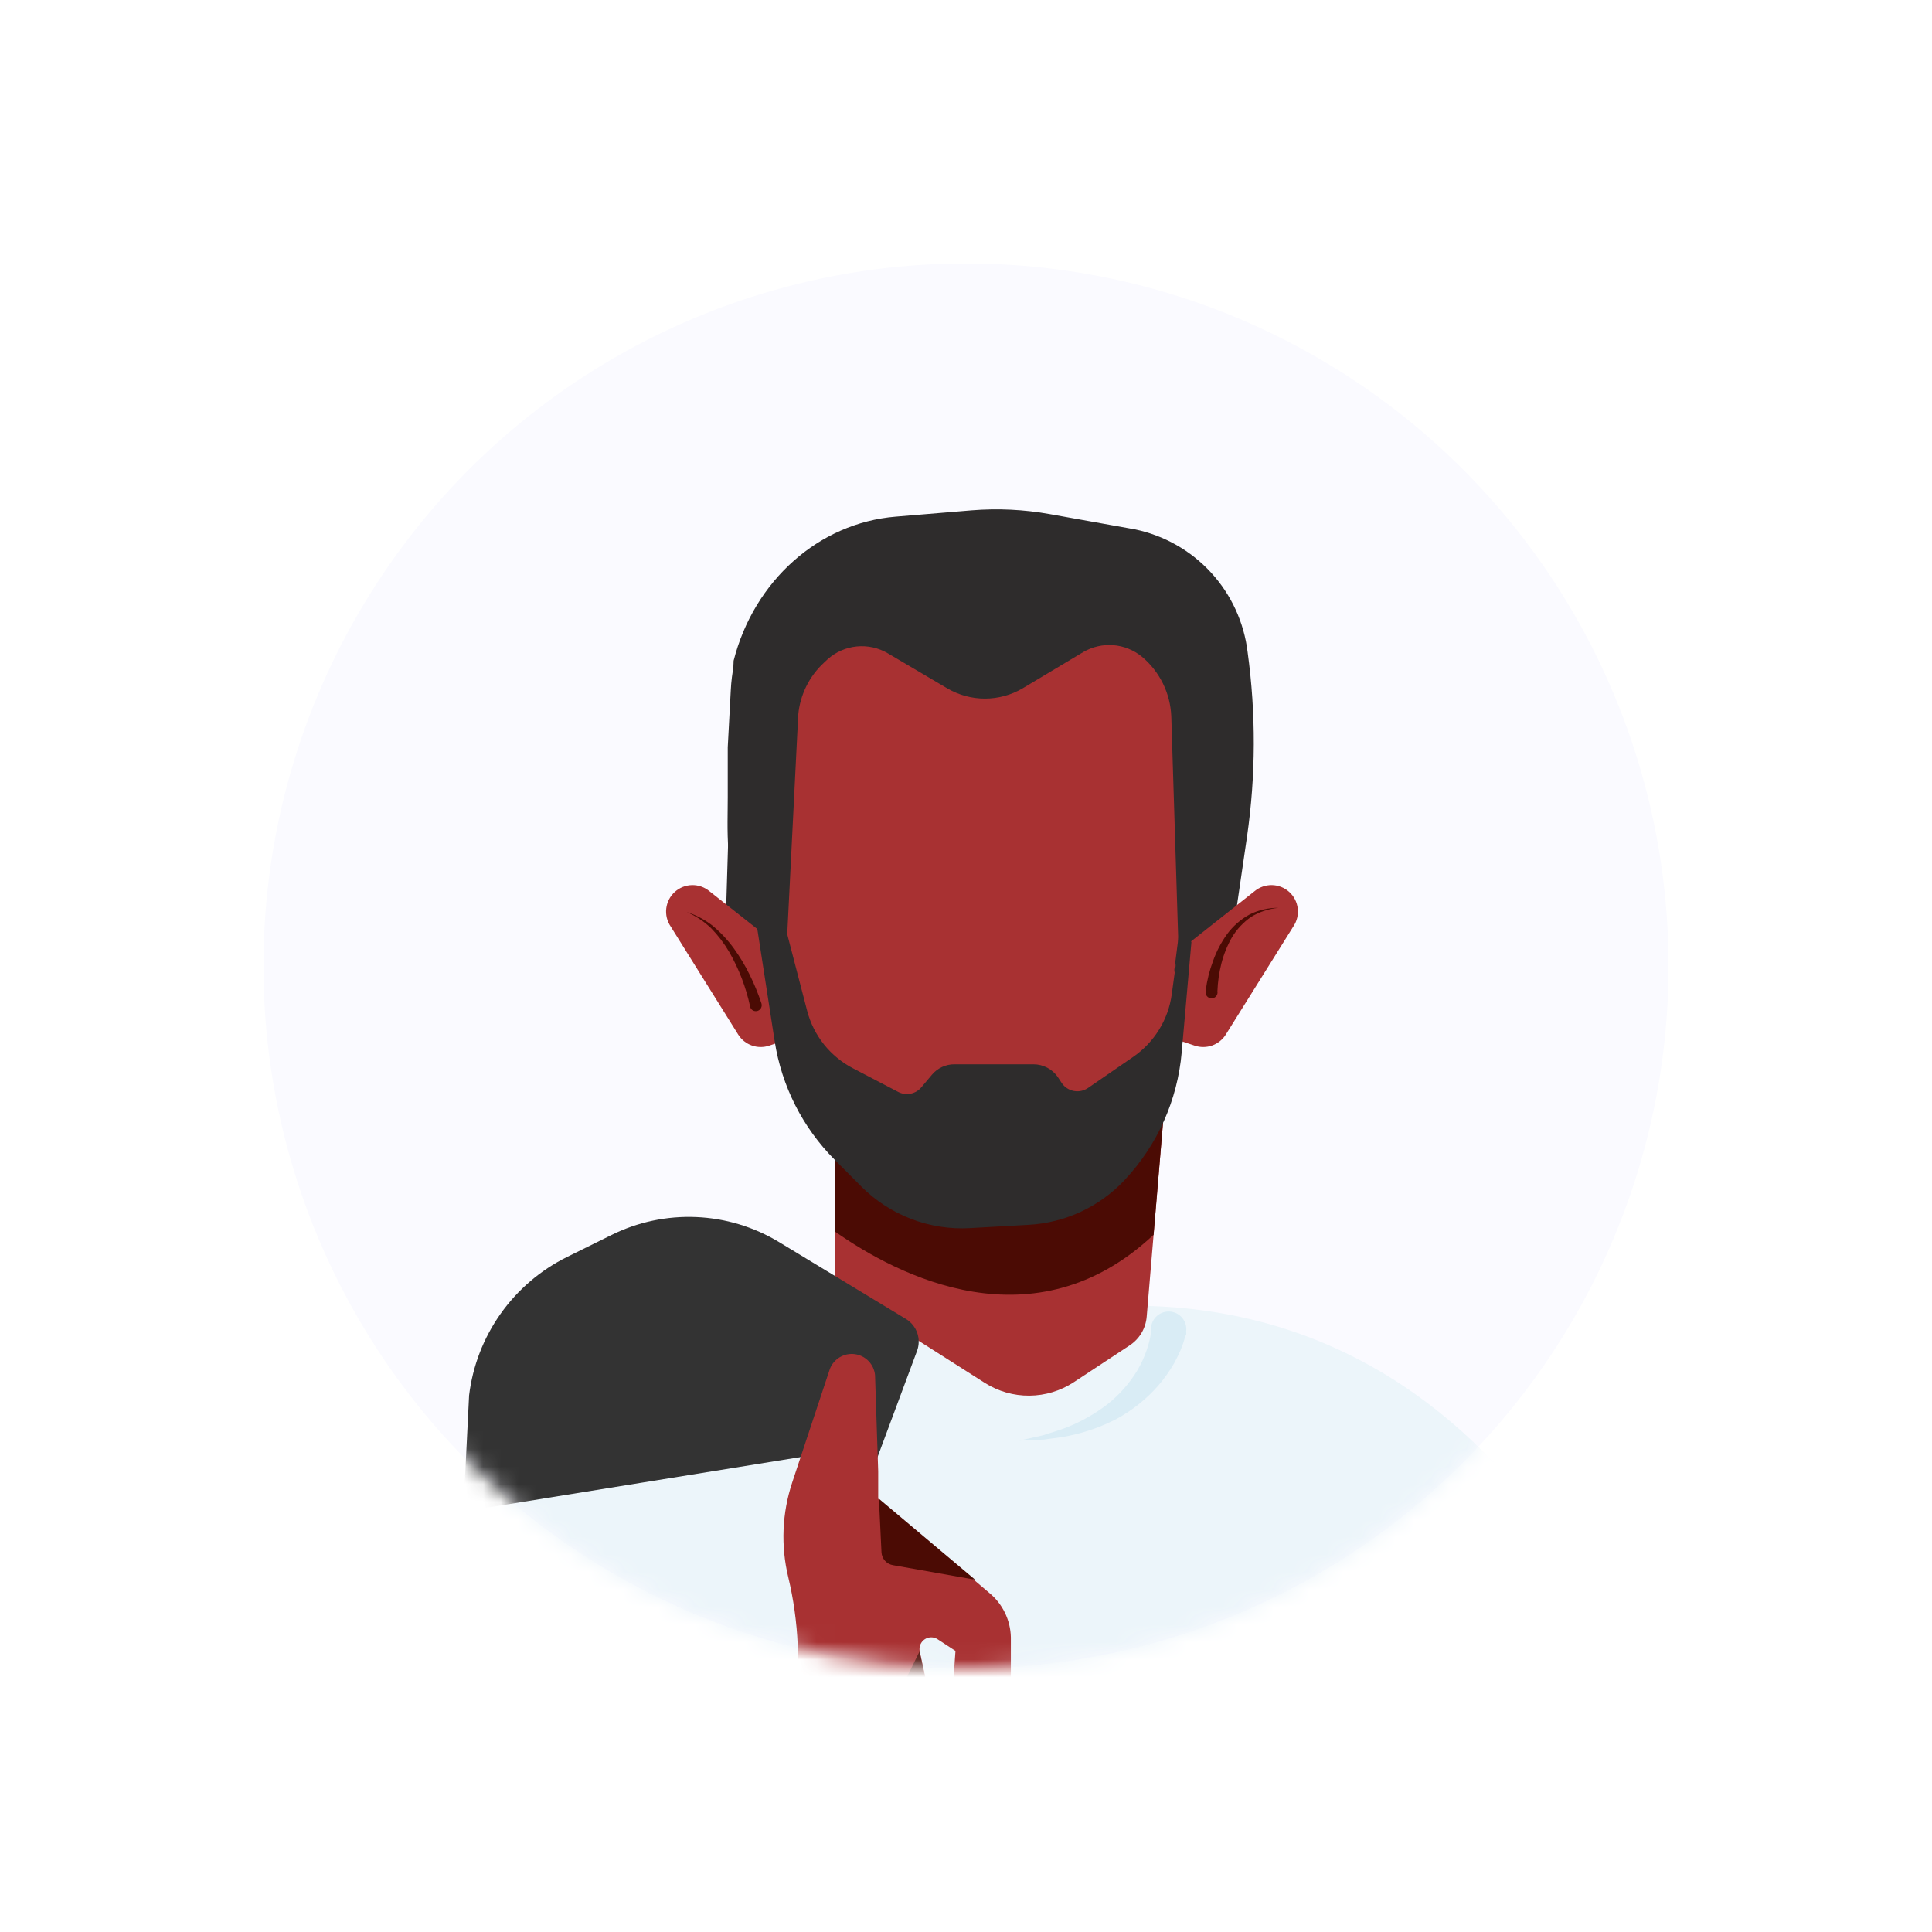
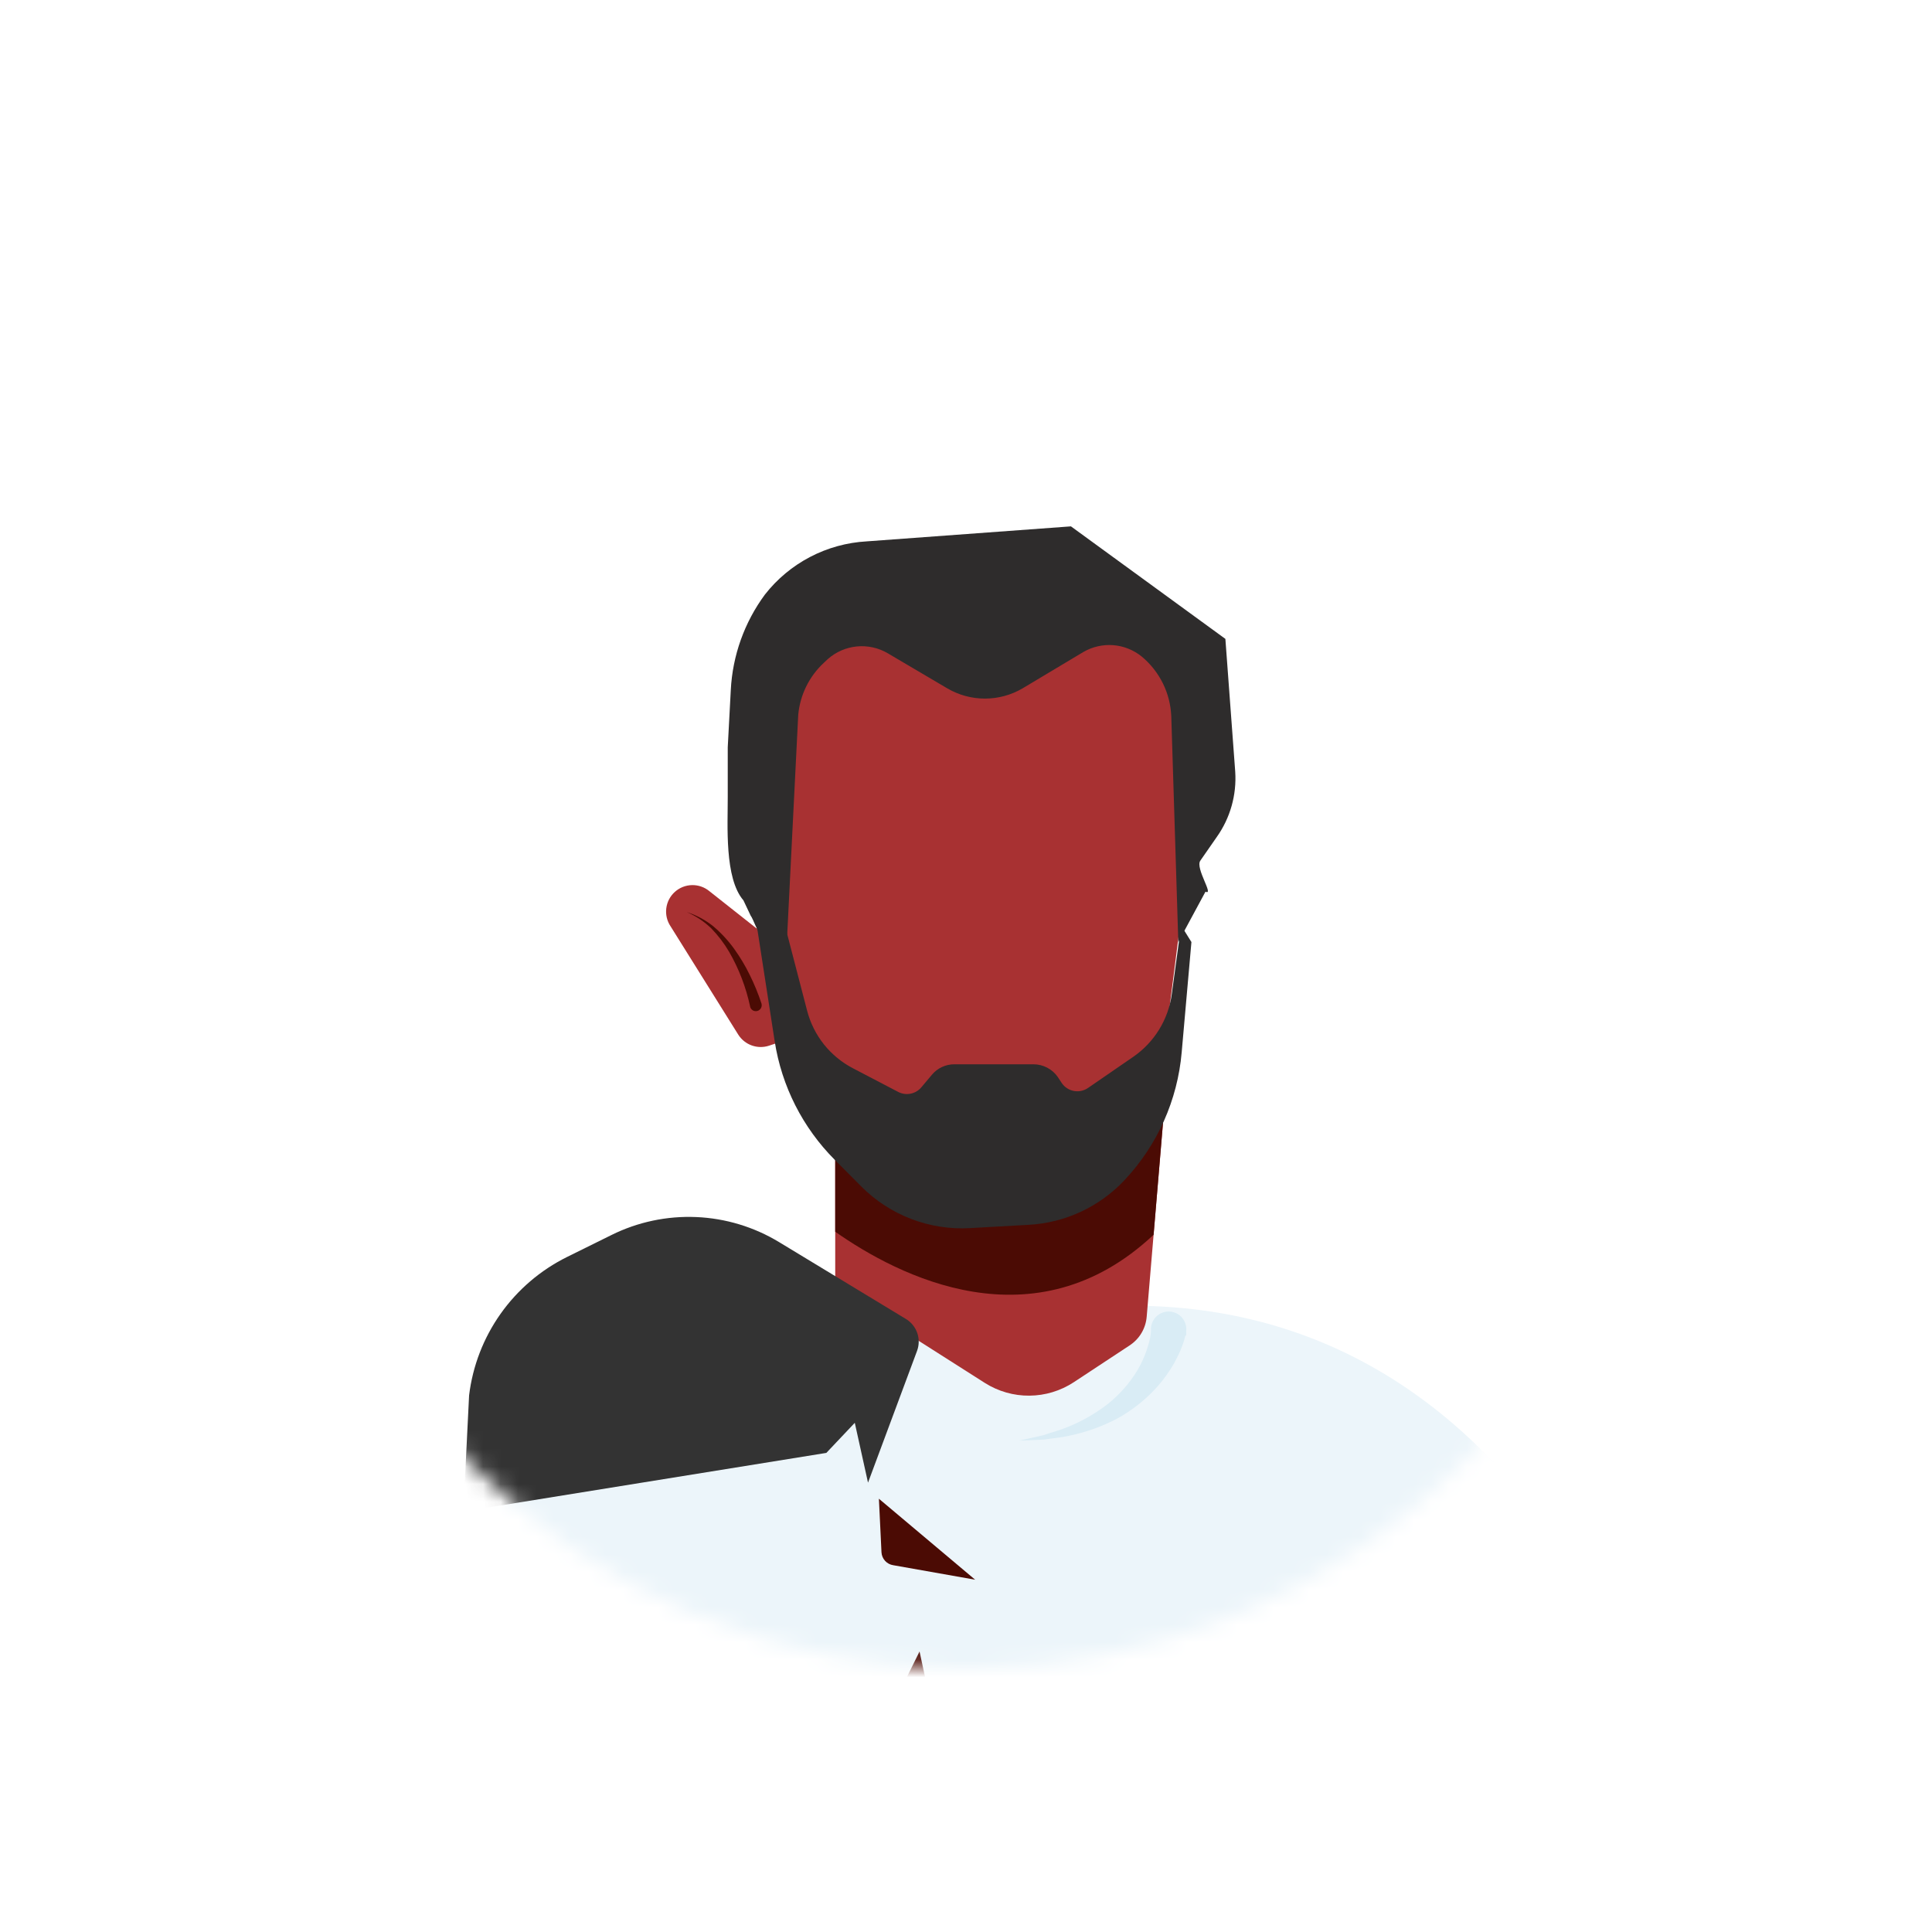
<svg xmlns="http://www.w3.org/2000/svg" width="110" height="110" viewBox="0 0 110 110" fill="none">
  <g filter="url(#filter0_d_225_493)">
-     <circle cx="55" cy="55" r="40" fill="#FAFAFF" />
    <mask id="mask0_225_493" style="mask-type:alpha" maskUnits="userSpaceOnUse" x="15" y="15" width="80" height="80">
      <circle cx="55" cy="55" r="40" fill="#C4C4C4" />
    </mask>
    <g mask="url(#mask0_225_493)">
      <path d="M99.648 152.729L98.188 161.076C98.153 161.255 98.074 161.422 97.958 161.562C97.841 161.703 97.691 161.811 97.522 161.878C97.352 161.944 97.168 161.967 96.987 161.943C96.806 161.919 96.635 161.85 96.488 161.743L84.888 153.269L84.141 156.996L70.801 163.803C66.798 165.855 62.366 166.931 57.868 166.943C57.521 166.943 57.201 166.943 56.834 166.943C53.514 166.823 50.239 166.121 47.161 164.869L33.201 159.096V139.343H27.308C26.586 139.332 25.881 139.12 25.273 138.73C24.665 138.34 24.178 137.788 23.868 137.136L22.861 135.043C21.941 133.121 21.502 131.005 21.581 128.876L22.494 104.683C22.836 95.696 25.32 86.921 29.741 79.089L29.788 79.009L46.455 75.509L62.088 74.423C88.254 72.616 98.088 101.316 99.514 122.743L100.501 137.409C100.834 142.532 100.547 147.675 99.648 152.729V152.729Z" fill="#ECF5FA" />
      <path d="M66.241 63.636L65.681 70.302L65.288 74.969C65.261 75.298 65.159 75.615 64.99 75.899C64.822 76.182 64.59 76.422 64.314 76.603L61.128 78.703C60.379 79.192 59.505 79.456 58.61 79.463C57.715 79.471 56.837 79.22 56.081 78.743L47.554 73.316V63.229L66.241 63.636Z" fill="#A83132" />
-       <path d="M41.281 53.803L41.768 37.623C42.928 33.063 46.621 29.776 50.995 29.416L55.328 29.056C56.806 28.937 58.294 29.008 59.755 29.269L64.601 30.136C66.273 30.48 67.794 31.341 68.948 32.597C70.103 33.853 70.833 35.441 71.035 37.136C71.513 40.618 71.502 44.15 71.001 47.629L69.775 56.009L41.281 53.803Z" fill="#2E2C2C" />
      <path d="M41.768 40.856L43.334 55.069L48.981 64.876L61.201 66.416L66.241 60.083L68.668 41.036L62.341 33.236H45.708L41.768 40.856Z" fill="#A83132" />
      <path d="M44.268 53.803L40.394 50.743C40.116 50.511 39.763 50.387 39.4 50.394C39.037 50.402 38.69 50.539 38.42 50.783C38.151 51.026 37.979 51.358 37.935 51.718C37.891 52.078 37.978 52.442 38.181 52.743L42.034 58.909C42.215 59.194 42.486 59.411 42.803 59.524C43.121 59.638 43.468 59.642 43.788 59.536L44.548 59.283C44.911 59.163 45.215 58.91 45.398 58.574C45.581 58.239 45.63 57.846 45.534 57.476L44.794 54.623C44.715 54.298 44.53 54.009 44.268 53.803V53.803Z" fill="#A83132" />
-       <path d="M67.555 53.803L71.428 50.743C71.707 50.511 72.06 50.387 72.422 50.394C72.785 50.402 73.133 50.539 73.402 50.783C73.671 51.026 73.843 51.358 73.887 51.718C73.931 52.078 73.844 52.442 73.641 52.743L69.788 58.909C69.606 59.195 69.334 59.411 69.016 59.525C68.697 59.638 68.349 59.642 68.028 59.536L67.275 59.283C66.912 59.163 66.608 58.91 66.425 58.574C66.241 58.239 66.192 57.846 66.288 57.476L67.028 54.623C67.107 54.298 67.292 54.009 67.555 53.803V53.803Z" fill="#A83132" />
      <path d="M66.241 63.636L65.681 70.302C58.894 76.676 51.121 72.636 47.554 70.129V63.229L66.241 63.636Z" fill="#4B0B04" />
      <path d="M44.221 50.883L45.955 57.549C46.137 58.249 46.464 58.903 46.915 59.468C47.367 60.033 47.932 60.497 48.575 60.829L51.128 62.163C51.346 62.28 51.598 62.318 51.841 62.27C52.084 62.223 52.303 62.093 52.461 61.903L53.061 61.189C53.218 61.002 53.414 60.852 53.635 60.75C53.856 60.647 54.097 60.595 54.341 60.596H58.841C59.114 60.596 59.383 60.662 59.624 60.789C59.865 60.915 60.073 61.098 60.228 61.323L60.455 61.669C60.535 61.785 60.637 61.884 60.755 61.961C60.874 62.037 61.006 62.09 61.145 62.115C61.283 62.141 61.426 62.138 61.563 62.109C61.701 62.079 61.832 62.023 61.948 61.943L64.535 60.163C65.124 59.754 65.623 59.227 65.998 58.615C66.374 58.004 66.618 57.32 66.715 56.609L67.248 52.696L67.835 53.636L67.281 59.909C67.046 62.633 65.9 65.198 64.028 67.189C62.604 68.71 60.648 69.623 58.568 69.736L55.235 69.923C54.094 69.989 52.952 69.812 51.884 69.404C50.816 68.996 49.847 68.366 49.041 67.556L47.528 66.036C45.703 64.206 44.505 61.843 44.108 59.289L43.088 52.696L44.221 50.883Z" fill="#2E2C2C" />
      <path d="M48.668 81.009L49.421 84.416L52.215 76.909C52.335 76.582 52.339 76.223 52.225 75.894C52.11 75.564 51.885 75.284 51.588 75.102L44.361 70.722C42.933 69.856 41.309 69.365 39.64 69.294C37.971 69.223 36.311 69.574 34.815 70.316L32.281 71.569C30.772 72.317 29.472 73.43 28.499 74.805C27.526 76.181 26.911 77.776 26.708 79.449L26.381 86.056L47.048 82.722L48.668 81.009Z" fill="#333333" />
-       <path d="M57.554 93.222V97.389C57.542 97.852 57.436 98.308 57.244 98.73C57.051 99.151 56.776 99.53 56.434 99.843C56.341 99.932 56.217 99.983 56.088 99.983C56.017 99.981 55.948 99.966 55.884 99.937C55.82 99.909 55.762 99.867 55.714 99.816L54.848 98.909C54.615 98.667 54.436 98.378 54.322 98.063C54.207 97.747 54.159 97.411 54.181 97.076L54.401 93.996L53.381 93.329C53.273 93.259 53.146 93.222 53.017 93.222C52.889 93.223 52.762 93.26 52.654 93.331C52.546 93.402 52.461 93.502 52.409 93.62C52.357 93.738 52.34 93.869 52.361 93.996L53.694 100.169L54.028 103.923C53.694 105.876 52.581 109.149 50.694 110.503L48.634 112.003L45.581 109.503L45.121 109.123L41.734 106.336L42.688 104.696C45.306 100.198 46.091 94.864 44.881 89.802C44.448 88.015 44.527 86.141 45.108 84.396L47.254 77.929C47.365 77.651 47.566 77.418 47.825 77.268C48.084 77.118 48.386 77.059 48.682 77.101C48.979 77.144 49.252 77.284 49.459 77.501C49.665 77.718 49.793 77.998 49.821 78.296L50.001 83.769V84.569V85.329L50.074 85.396L55.468 89.963L56.321 90.689C56.697 90.997 57.003 91.383 57.215 91.821C57.428 92.258 57.544 92.736 57.554 93.222V93.222Z" fill="#A83132" />
      <path d="M42.328 51.263L42.741 52.136C42.875 52.289 43.155 53.189 43.375 53.216H44.821L45.448 40.696C45.554 39.56 46.076 38.503 46.915 37.729L47.128 37.529C47.59 37.119 48.169 36.866 48.784 36.806C49.398 36.746 50.016 36.883 50.548 37.196L53.941 39.196C54.59 39.575 55.327 39.775 56.078 39.775C56.829 39.775 57.566 39.575 58.215 39.196L61.681 37.123C62.198 36.822 62.794 36.687 63.39 36.734C63.985 36.782 64.552 37.011 65.015 37.389C65.515 37.807 65.922 38.324 66.211 38.909C66.499 39.493 66.661 40.132 66.688 40.783L67.088 53.636L68.635 50.769C69.148 51.009 68.041 49.436 68.341 49.003L69.268 47.669C70.043 46.583 70.417 45.261 70.328 43.929L69.768 36.376L60.975 29.969L49.348 30.823C48.221 30.886 47.12 31.189 46.12 31.712C45.12 32.235 44.243 32.966 43.548 33.856C42.382 35.437 41.707 37.327 41.608 39.289L41.435 42.543V45.376C41.441 46.963 41.235 49.996 42.328 51.263Z" fill="#2E2C2C" />
-       <path d="M68.648 56.396C68.722 55.819 68.862 55.253 69.068 54.709C69.261 54.165 69.53 53.651 69.868 53.182C70.209 52.719 70.649 52.337 71.155 52.062C71.662 51.811 72.222 51.683 72.788 51.689C72.238 51.741 71.707 51.917 71.235 52.203C70.792 52.51 70.419 52.907 70.141 53.369C69.876 53.836 69.674 54.336 69.541 54.856C69.411 55.373 69.335 55.903 69.315 56.436C69.325 56.485 69.323 56.536 69.311 56.585C69.299 56.634 69.276 56.679 69.244 56.718C69.212 56.757 69.172 56.789 69.127 56.81C69.081 56.832 69.032 56.843 68.981 56.843C68.931 56.843 68.881 56.832 68.836 56.81C68.79 56.789 68.75 56.757 68.718 56.718C68.686 56.679 68.663 56.634 68.651 56.585C68.639 56.536 68.638 56.485 68.648 56.436C68.647 56.422 68.647 56.409 68.648 56.396V56.396Z" fill="#4B0B04" />
      <path d="M42.708 57.303C42.591 56.76 42.433 56.227 42.235 55.709C42.035 55.186 41.795 54.68 41.515 54.196C41.232 53.712 40.891 53.265 40.501 52.862C40.095 52.469 39.621 52.153 39.101 51.929C39.652 52.104 40.165 52.38 40.615 52.742C41.058 53.117 41.455 53.545 41.795 54.016C42.135 54.487 42.434 54.986 42.688 55.509C42.949 56.035 43.172 56.578 43.355 57.136C43.38 57.221 43.371 57.312 43.33 57.391C43.289 57.469 43.219 57.528 43.135 57.556C43.051 57.583 42.959 57.576 42.88 57.536C42.802 57.496 42.742 57.426 42.715 57.343C42.715 57.329 42.713 57.315 42.708 57.303Z" fill="#4B0B04" />
      <path d="M55.521 89.942L50.854 89.116C50.676 89.089 50.512 89.001 50.391 88.867C50.27 88.734 50.198 88.563 50.188 88.382L50.041 85.329L50.094 85.376L55.521 89.942Z" fill="#4B0B04" />
      <path d="M54.035 103.929C53.701 105.883 52.588 109.156 50.701 110.509L48.641 112.009L45.588 109.509L48.455 106.669C49.031 106.099 49.481 105.414 49.774 104.658C50.067 103.902 50.197 103.092 50.155 102.283L50.048 100.223C50.006 99.301 50.198 98.383 50.608 97.556L52.355 94.029L53.688 100.203L54.035 103.929Z" fill="#4B0B04" />
      <path d="M67.488 76.056C67.418 76.341 67.324 76.62 67.208 76.889C67.101 77.143 66.975 77.376 66.855 77.609C66.595 78.061 66.294 78.487 65.954 78.883C65.285 79.647 64.486 80.288 63.594 80.776C62.731 81.227 61.809 81.554 60.855 81.749C60.388 81.856 59.908 81.889 59.448 81.963L58.035 82.023L59.401 81.716C59.841 81.563 60.288 81.449 60.734 81.269C61.573 80.937 62.361 80.488 63.075 79.936C63.749 79.397 64.323 78.743 64.768 78.003C64.979 77.643 65.153 77.264 65.288 76.869C65.348 76.676 65.415 76.483 65.454 76.289C65.499 76.119 65.525 75.945 65.534 75.769C65.522 75.628 65.539 75.486 65.585 75.352C65.631 75.218 65.705 75.095 65.802 74.992C65.899 74.888 66.017 74.806 66.147 74.751C66.278 74.696 66.419 74.67 66.561 74.673C66.702 74.676 66.842 74.71 66.97 74.77C67.098 74.831 67.211 74.919 67.303 75.026C67.395 75.134 67.463 75.26 67.503 75.397C67.543 75.533 67.554 75.675 67.534 75.816C67.544 75.887 67.544 75.959 67.534 76.029L67.488 76.056Z" fill="#D9ECF5" />
    </g>
  </g>
  <defs>
    <filter id="filter0_d_225_493" x="0" y="0" width="110" height="110" filterUnits="userSpaceOnUse" color-interpolation-filters="sRGB">
      <feFlood flood-opacity="0" result="BackgroundImageFix" />
      <feColorMatrix in="SourceAlpha" type="matrix" values="0 0 0 0 0 0 0 0 0 0 0 0 0 0 0 0 0 0 127 0" result="hardAlpha" />
      <feOffset />
      <feGaussianBlur stdDeviation="7.5" />
      <feComposite in2="hardAlpha" operator="out" />
      <feColorMatrix type="matrix" values="0 0 0 0 0 0 0 0 0 0 0 0 0 0 0 0 0 0 0.1 0" />
      <feBlend mode="normal" in2="BackgroundImageFix" result="effect1_dropShadow_225_493" />
      <feBlend mode="normal" in="SourceGraphic" in2="effect1_dropShadow_225_493" result="shape" />
    </filter>
  </defs>
</svg>